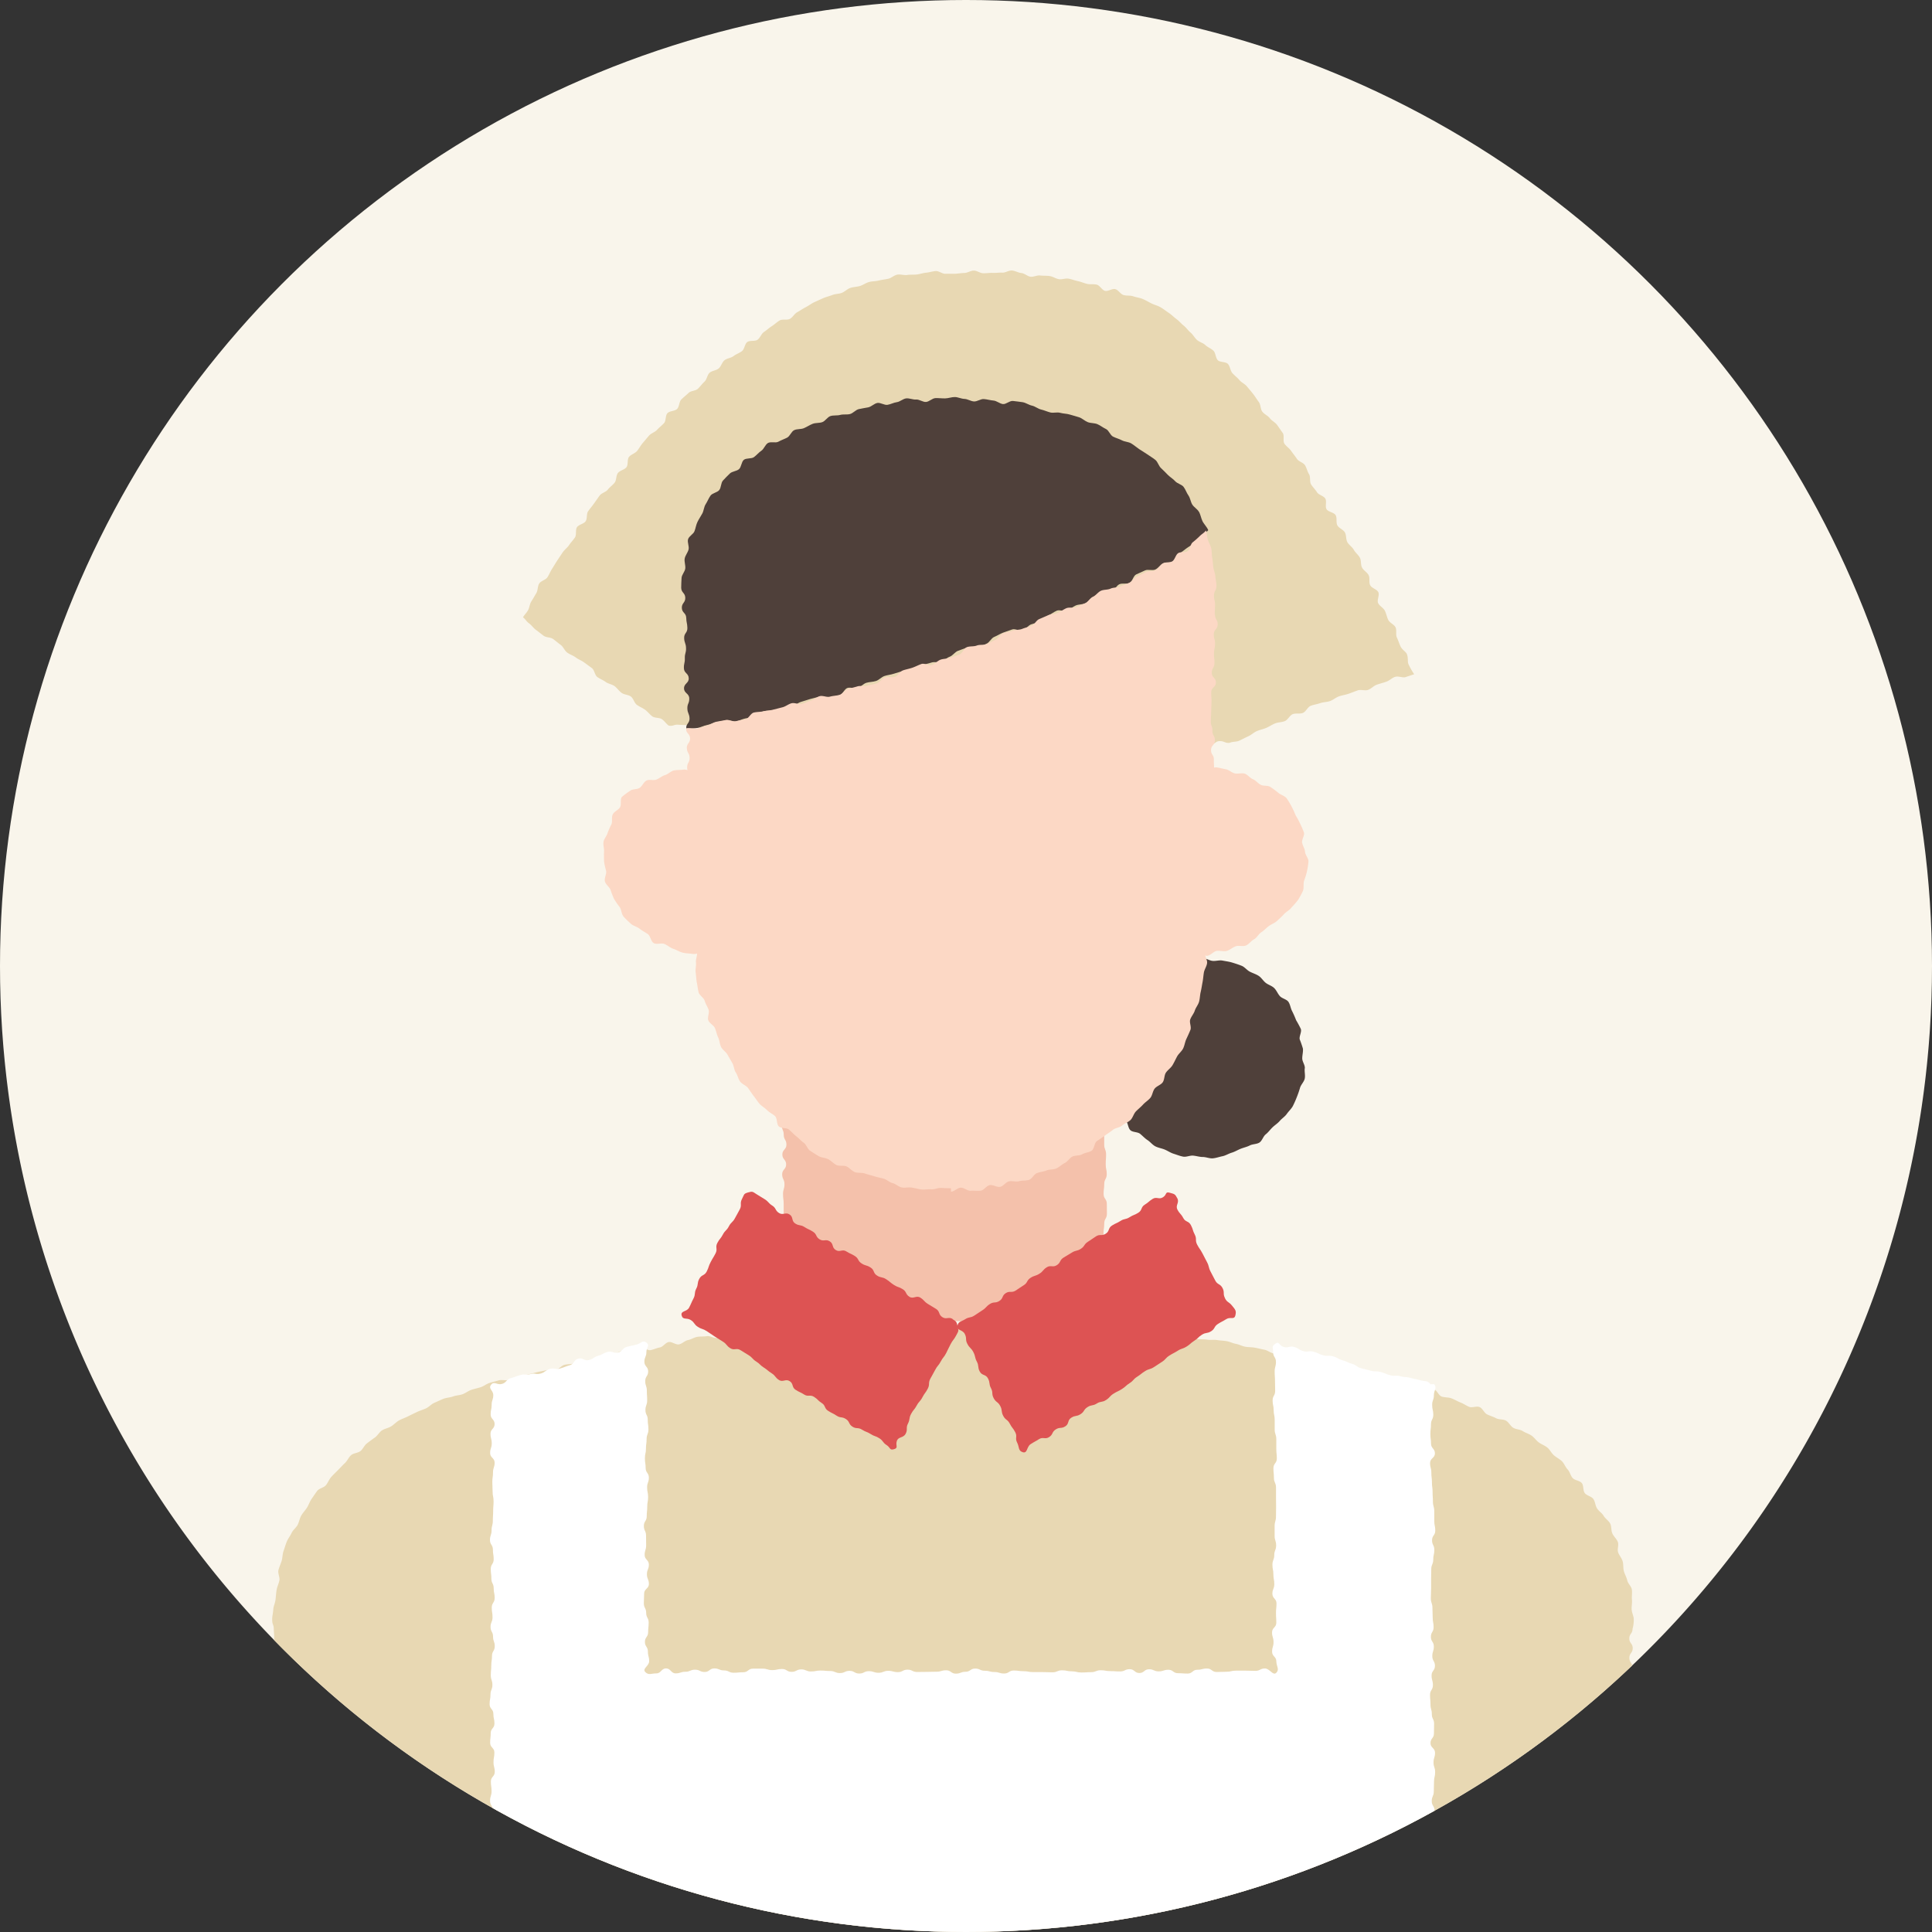
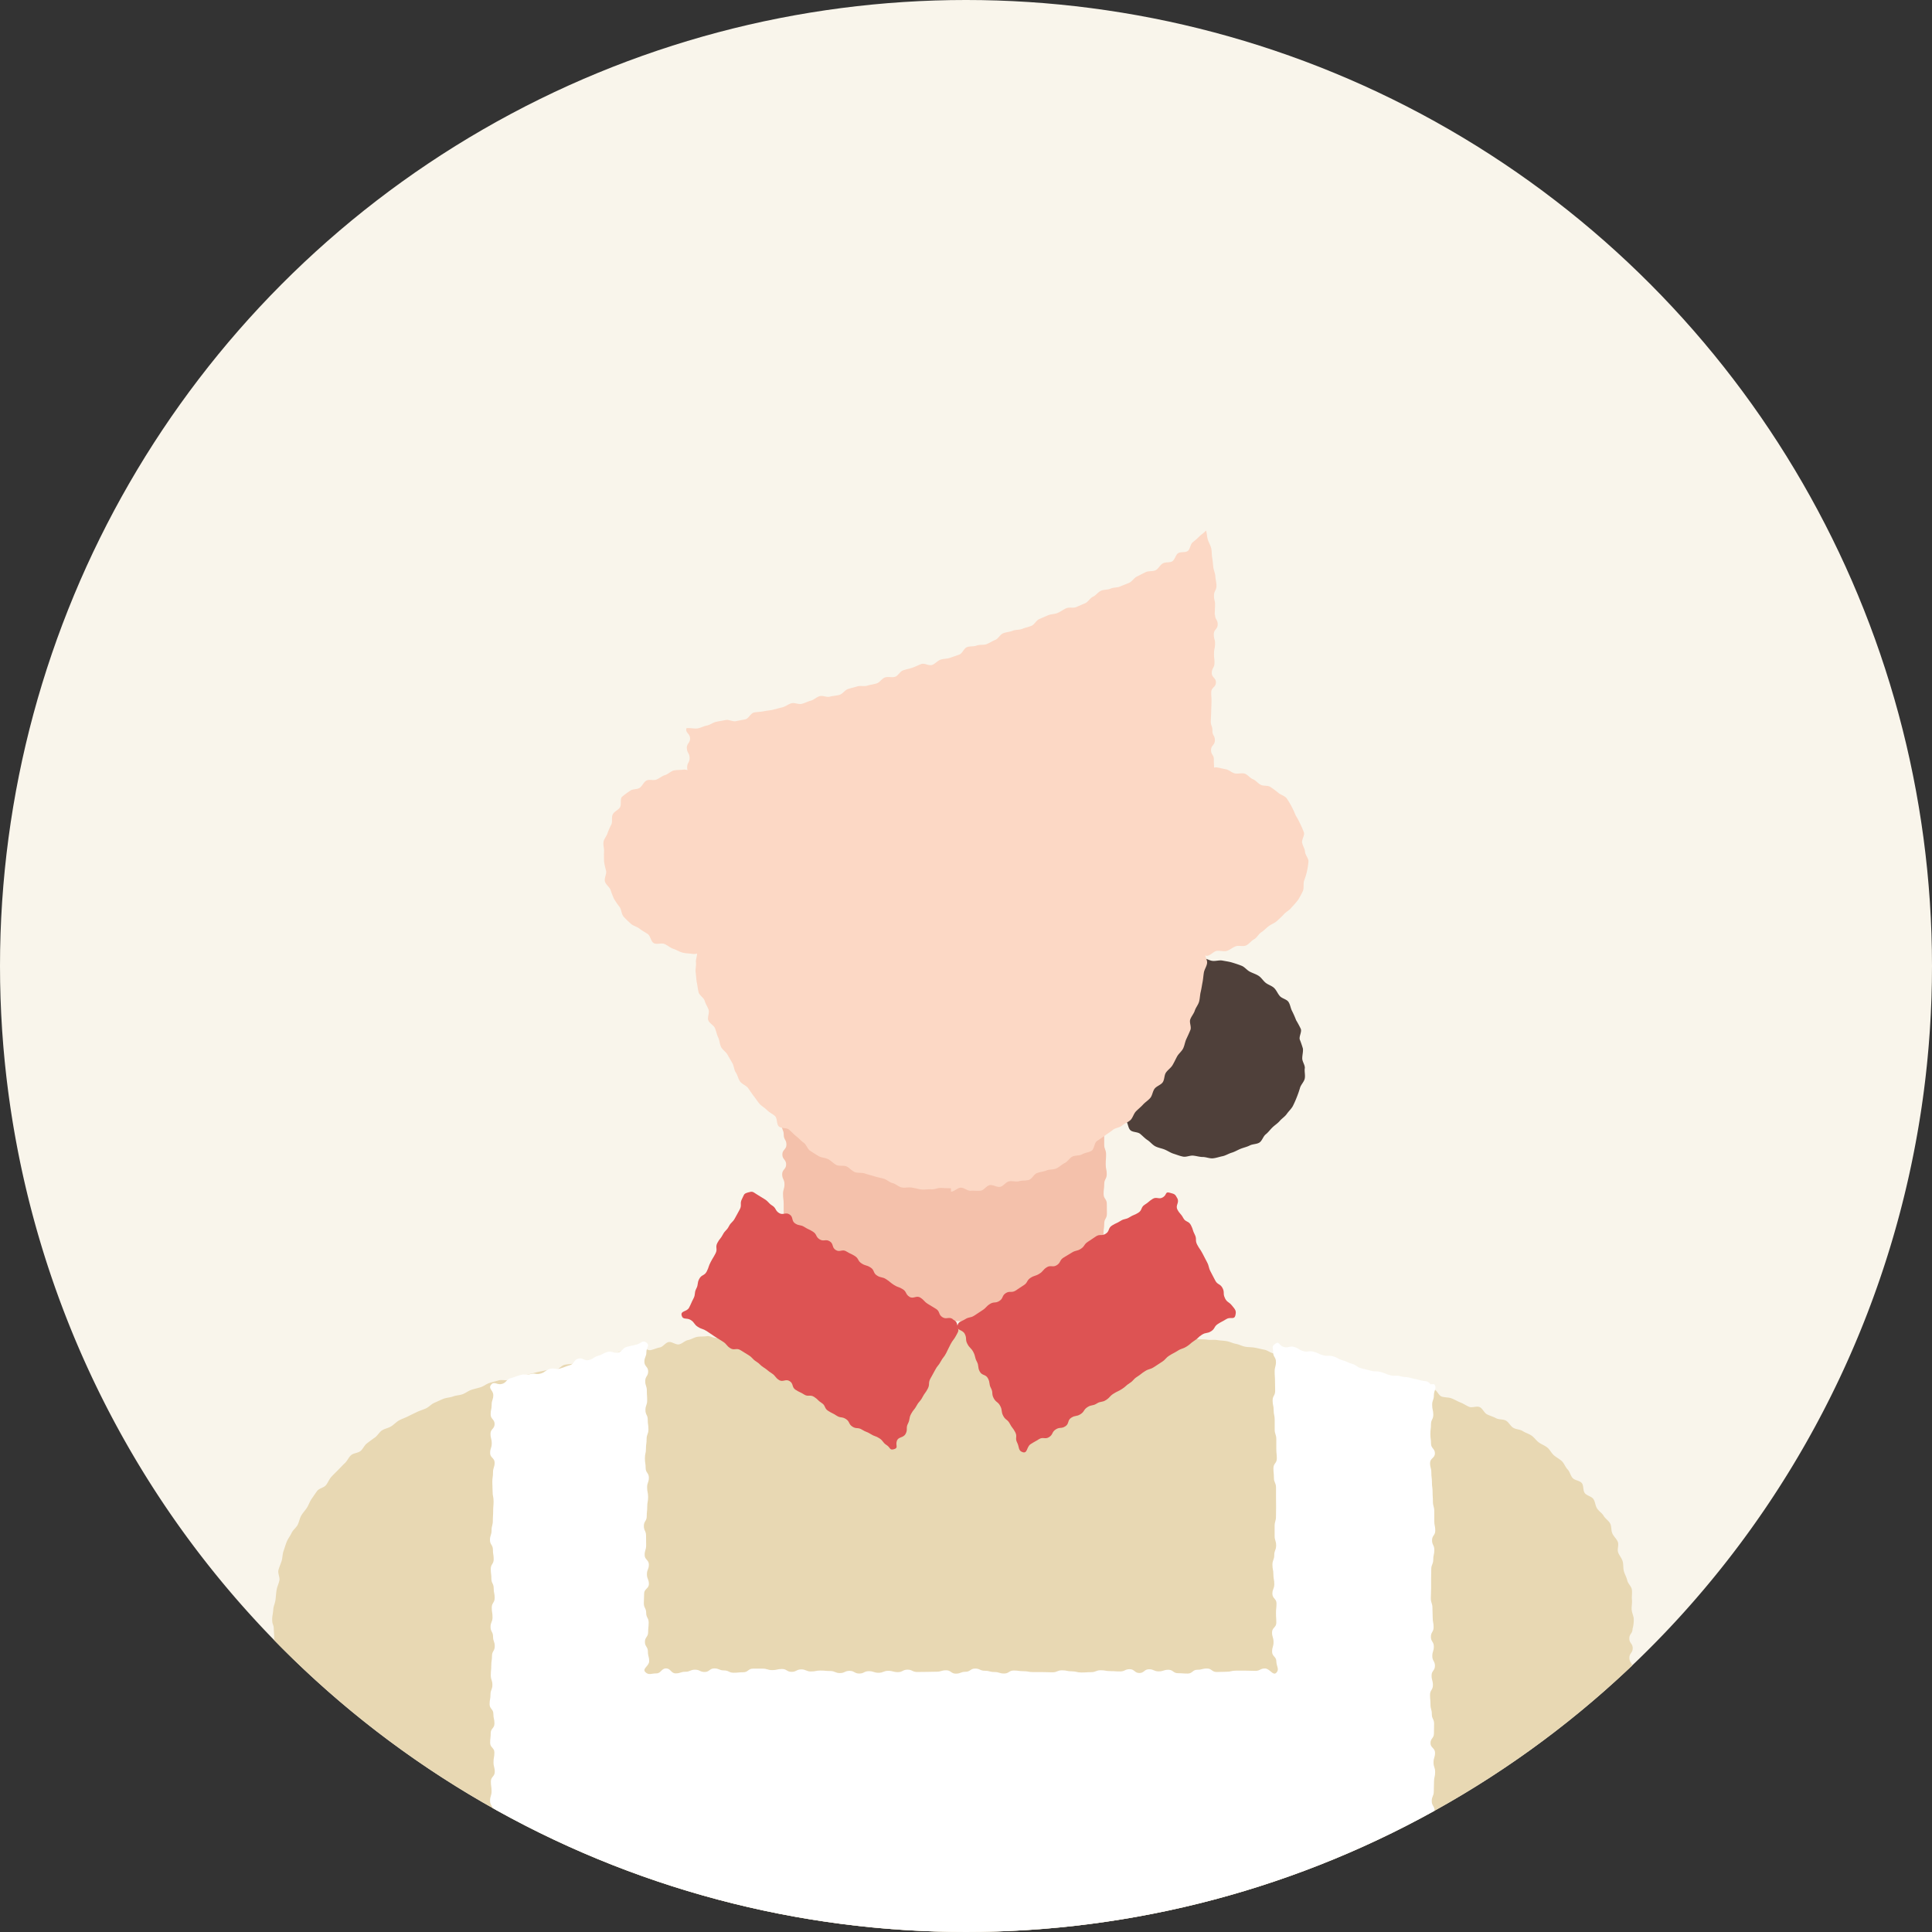
<svg xmlns="http://www.w3.org/2000/svg" width="120" height="120" viewBox="0 0 120 120">
  <rect x="0" y="0" width="120" height="120" fill="#333333" stroke="none" />
  <defs>
    <clipPath id="clip-path">
      <circle id="楕円形_16" data-name="楕円形 16" cx="60" cy="60" r="60" transform="translate(737.605 0.004)" fill="none" />
    </clipPath>
  </defs>
  <g id="_01" data-name="01" transform="translate(-737.605 -0.004)" clip-path="url(#clip-path)">
    <path id="パス_76" data-name="パス 76" d="M797.605,0a60,60,0,1,0,60,60,60,60,0,0,0-60-60" transform="translate(0 0)" fill="#f9f5eb" />
    <path id="パス_77" data-name="パス 77" d="M964.018,303.629c0-.308-.064-.308-.064-.615s-.038-.308-.038-.615-.114-.308-.114-.615.032-.307.032-.614.045-.307.045-.613-.011-.307-.011-.615-.01-.307-.01-.615.047-.307.047-.614.166-.307.166-.615-.006-.307-.006-.614-.2-.307-.2-.614.04-.307.04-.614.156-.307.156-.614-.064-.307-.064-.614.023-.306.023-.613-.117-.307-.117-.614,0-.307,0-.614-.052-.306-.052-.613-.008-.306-.008-.613.21-.292-.005-.51-.2-.028-.5-.028-.3.049-.607.049-.3-.182-.607-.182-.3.036-.606.036-.3.014-.607.014-.3-.045-.606-.045-.3-.1-.6-.1-.3.016-.606.016-.3.054-.606.054-.3.048-.606.048-.3-.116-.606-.116-.3.1-.605.1-.3.072-.606.072-.3-.167-.6-.167-.3,0-.606,0-.3.045-.6.045-.3.1-.6.1-.3-.075-.6-.075-.3.086-.605.086-.3-.051-.6-.051-.3.151-.6.151-.3-.016-.605-.016-.3-.087-.605-.087-.3.018-.605.018-.3-.047-.6-.047-.3.084-.605.084-.3-.157-.605-.157-.3-.013-.6-.013-.3.26-.6.26-.3-.1-.606-.1-.3-.1-.6-.1-.3-.024-.6-.024-.437-.188-.648.028.036.351.036.659-.147.308-.147.616.129.308.129.615.168.308.168.615-.254.307-.254.615.236.307.236.614-.247.307-.247.613.143.307.143.615-.09.307-.09.615.041.307.041.614,0,.307,0,.615-.024.307-.024.614.072.307.072.614.108.307.108.614-.229.307-.229.614.195.307.195.614-.133.307-.133.613,0,.307,0,.614-.031.307-.031.614.182.306.182.613-.049.306-.049.613-.287.405-.071.623.314,0,.617,0,.3.039.607.039.3-.028.607-.028.3.072.607.072.3-.065.606-.065.3.084.606.084l.6,0c.3,0,.3-.2.606-.2s.3.224.606.224.3-.007.606-.007.3.02.606.02.3-.082.605-.082.3.014.606.014.3-.007.6-.007.3-.207.606-.207.3.083.6.083.3-.053.6-.053.3.016.605.016.3.124.605.124.3-.042.6-.042h.6c.3,0,.3.115.605.115s.3.044.605.044.3-.035.605-.035.3-.249.6-.249.3.215.605.215.3-.028.605-.028.3-.163.6-.163.3.016.605.016.3.016.605.016.3.155.6.155.3-.2.6-.2.417.361.629.145.123-.324.046-.657c-.07-.3,0-.292,0-.6" transform="translate(-157.714 -222.709)" fill="#f4c1ab" />
-     <path id="パス_78" data-name="パス 78" d="M930.6,95.32c-.078-.166-.309-.281-.4-.479-.081-.171-.138-.368-.231-.561-.084-.173.01-.444-.083-.633-.086-.174-.355-.267-.448-.454s-.119-.385-.213-.571-.321-.284-.415-.468.1-.5.008-.686-.4-.242-.5-.424-.007-.45-.1-.631-.311-.289-.409-.47-.039-.437-.137-.617-.275-.309-.374-.487-.3-.3-.4-.474-.055-.432-.156-.609-.362-.256-.464-.433-.007-.463-.11-.638-.461-.2-.565-.37.028-.488-.077-.661-.411-.222-.517-.394-.259-.313-.366-.485-.019-.465-.128-.636-.143-.39-.253-.559-.393-.226-.5-.394-.243-.323-.356-.49-.3-.282-.416-.448.01-.5-.106-.665-.232-.333-.35-.5-.334-.258-.454-.42-.344-.246-.466-.407-.095-.437-.218-.6-.227-.339-.353-.5-.258-.314-.386-.469-.342-.243-.472-.4-.3-.277-.431-.427-.14-.421-.276-.568-.494-.091-.632-.236-.125-.444-.267-.584-.358-.213-.5-.35-.374-.188-.523-.321-.245-.332-.4-.46-.27-.309-.427-.432-.29-.292-.452-.409-.31-.274-.476-.383-.334-.245-.506-.345-.388-.15-.566-.239-.362-.2-.545-.277-.4-.1-.59-.166-.407-.02-.6-.079-.319-.31-.509-.365-.452.156-.643.105-.32-.338-.512-.385-.4,0-.6-.048-.376-.13-.569-.17-.38-.115-.575-.152-.412.063-.607.031-.373-.165-.568-.194-.4-.011-.593-.036-.409.1-.6.077-.374-.21-.57-.229-.385-.142-.582-.157-.406.144-.6.133-.4.025-.592.016-.394.026-.591.022-.392-.165-.589-.165-.393.145-.59.148-.392.042-.588.049-.393-.007-.589,0-.407-.183-.6-.168-.391.081-.586.1-.388.088-.583.112-.407,0-.6.03-.42-.055-.617-.019-.37.214-.566.256-.4.063-.593.111-.407.039-.6.092-.366.187-.558.245-.405.056-.6.121-.343.237-.531.307-.408.06-.594.135-.389.117-.573.2-.37.165-.551.25-.344.217-.523.306-.343.212-.52.307-.283.316-.458.415-.464,0-.637.1-.321.249-.491.356-.318.25-.485.361-.235.366-.4.481-.475.024-.637.143-.17.444-.33.565-.363.183-.521.307-.409.132-.564.26-.207.378-.36.508-.414.135-.565.269-.167.413-.315.549-.263.3-.409.441-.44.121-.583.262-.306.263-.448.405-.122.442-.261.587-.46.117-.6.263-.08.472-.215.621-.3.267-.434.417-.37.209-.5.361-.26.306-.39.459-.223.337-.351.492-.375.213-.5.369-.036.486-.16.643-.4.194-.526.353-.083.442-.205.6-.3.273-.424.433-.391.21-.509.372-.232.329-.349.492-.249.317-.365.48-.043.462-.158.626-.419.2-.533.362-.016.476-.128.642-.255.311-.367.477-.289.29-.4.456-.223.334-.333.5-.21.342-.319.51-.182.36-.29.528-.4.22-.509.388-.077.427-.183.6-.2.346-.309.515-.113.4-.218.571-.2.245-.3.414c.161.119.2.247.365.366s.279.3.439.415.317.245.477.364.433.087.594.206.313.25.474.369.235.354.4.473.366.178.527.3.358.188.519.307.323.236.484.355.176.434.337.553.358.188.519.307.393.142.553.261.276.3.437.418.416.11.577.229.207.393.368.512.357.191.517.309.284.289.444.408.449.066.61.185.249.271.41.39c.3.053.3-.075.6-.054s.295.014.6.023.3.163.6.171.3.03.6.038.3.038.6.047.3-.028.6-.019.3.077.6.085.306-.187.608-.178.3-.014.6-.006.3.177.6.185.3.028.6.036.307-.217.608-.209.3.192.6.2.3-.081.6-.073.3.031.6.039.3.188.6.2.3-.12.6-.112.3.152.6.161.307-.218.608-.209.3-.045.6-.037.292.309.592.317.309-.3.61-.289.3.161.6.169.3.138.6.147.306-.192.607-.183.3.114.6.123.3-.106.6-.1.3.083.6.092.3-.062.6-.053.3.115.6.123.305-.16.606-.151.294.254.594.262.3-.079.6-.07.3-.031.6-.023.3.012.6.02.3.027.6.036.3.125.6.133.3.031.6.039.306-.2.607-.191.3.068.6.076.3.056.6.065.3.1.6.111.3-.142.6-.134.3-.081.6-.072.3,0,.6.01.294.24.594.248.307-.233.608-.224.3.092.6.1.3.088.6.1.3-.046.6-.037.3-.051.6-.043.3-.048.6-.04.294.231.594.239.307-.23.607-.221.293.273.593.281.3.02.6.029.307-.224.607-.215.3.136.6.108c.165-.088.416-.046.615-.142.174-.084.352-.179.548-.268.18-.081.333-.237.529-.321s.389-.115.584-.2.356-.2.55-.277.411-.066.6-.142.3-.357.491-.431.436,0,.629-.077.3-.372.49-.443.4-.1.594-.167.415-.059.606-.128.358-.22.549-.289.4-.094.594-.161.387-.146.576-.213.453.037.64-.029.352-.256.538-.321c.2-.07.4-.121.585-.184.209-.071.367-.243.545-.3.222-.075.488.068.652.013.37-.124.544-.18.544-.18a4.347,4.347,0,0,1-.355-.628c-.071-.154,0-.409-.1-.621" transform="translate(-105.604 -54.683)" fill="#e8d8b3" />
    <path id="パス_79" data-name="パス 79" d="M1040.639,259.864c.02-.2-.159-.411-.159-.617s.062-.4.042-.605a5.893,5.893,0,0,0-.2-.576c-.041-.2.132-.451.071-.644a6.123,6.123,0,0,0-.293-.545,6.039,6.039,0,0,0-.246-.559c-.1-.179-.117-.415-.233-.582s-.4-.206-.535-.361-.206-.359-.353-.5-.364-.195-.524-.322-.265-.32-.436-.431-.369-.167-.551-.262-.316-.288-.506-.364-.388-.14-.585-.2-.4-.084-.6-.123-.413.038-.618.019-.4-.167-.6-.167-.419-.023-.62,0-.389.193-.587.231-.369.178-.563.235-.4.051-.592.126-.417.067-.6.16-.373.18-.543.29-.4.161-.558.287-.28.317-.427.458-.3.29-.431.445-.3.3-.412.468-.13.408-.229.587-.069.414-.149.6-.347.3-.409.5.135.452.094.653-.229.368-.249.572-.171.4-.171.611a7.365,7.365,0,0,0,.152,1.238c.041.2.071.417.131.611s.265.345.345.532.067.428.166.606.255.333.371.5.371.228.5.383.124.444.27.586.45.1.61.231.29.279.461.39.3.29.481.384.39.122.58.2.359.2.556.261.388.141.59.179.42-.081.625-.062.4.085.6.085.417.1.618.083.406-.093.6-.131.381-.162.575-.219.368-.168.556-.243.39-.115.57-.208.434-.072.6-.182.229-.382.389-.508.273-.292.419-.433.32-.245.452-.4.318-.265.434-.432.278-.31.377-.489a6.161,6.161,0,0,0,.25-.564,6.1,6.1,0,0,0,.2-.581c.061-.193.249-.365.29-.566s-.025-.426,0-.631" transform="translate(-221.99 -193.505)" fill="#4f403a" />
    <path id="パス_80" data-name="パス 80" d="M903.88,204.046c0-.305-.147-.305-.147-.61s.064-.315-.032-.6c-.2,0-.38.151-.578.159s-.395.03-.592.048-.419-.14-.615-.111-.412.011-.6.052-.358.231-.547.287-.347.2-.531.276-.447-.027-.623.063-.259.344-.425.453-.45.062-.6.191a4.845,4.845,0,0,0-.5.369c-.133.147-.014.5-.128.663s-.349.243-.441.426-.01.417-.081.61a5.072,5.072,0,0,0-.241.541c-.047.189-.222.356-.253.561s.046.4.032.609,0,.391,0,.6a4.826,4.826,0,0,0,.132.6c.026.206-.128.438-.078.638s.277.34.351.532a5.074,5.074,0,0,0,.22.566,5.309,5.309,0,0,0,.346.5c.116.17.106.431.241.589s.293.293.443.437.38.182.544.311.335.219.51.332.2.477.384.574.474-.03.666.051.349.237.547.3.379.188.582.237.416.046.622.079.423-.094.631-.078.3.1.507.1c.1-.29.2-.282.2-.576s-.193-.307-.193-.613.209-.306.209-.611-.254-.305-.254-.611.054-.305.054-.611.062-.305.062-.611.067-.3.067-.61.083-.306.083-.611-.121-.306-.121-.611.091-.305.091-.61-.166-.305-.166-.611-.075-.305-.075-.61.169-.305.169-.611.127-.3.127-.61-.254-.305-.254-.61.086-.305.086-.61.178-.3.178-.609" transform="translate(-121.855 -155.125)" fill="#fcd8c5" />
    <path id="パス_81" data-name="パス 81" d="M1057.946,207.337c-.032-.2.164-.441.115-.627a5.294,5.294,0,0,0-.237-.554,4.768,4.768,0,0,0-.284-.524,4.872,4.872,0,0,0-.25-.546,4.955,4.955,0,0,0-.318-.524c-.135-.145-.365-.2-.518-.332a5.187,5.187,0,0,0-.48-.355c-.164-.107-.423-.042-.6-.134s-.3-.272-.485-.347-.319-.284-.511-.344-.419.03-.614-.017-.358-.22-.556-.255-.39-.095-.589-.119-.416.2-.615.182-.384-.169-.584-.176-.354.041-.554.041c-.095.29-.157.291-.157.6s.028.305.028.61.214.3.214.609-.193.3-.193.61.063.305.063.611,0,.3,0,.61.107.305.107.611-.174.305-.174.61.182.306.182.611-.054.305-.054.61-.023.305-.023.611-.133.306-.133.611.022.3.022.609.064.305.064.611.164.306.164.611-.07.306-.07.611-.178.306-.178.611.216.317.182.622-.189.315-.091.605c.206,0,.409-.113.611-.126s.433.213.634.187.374-.264.572-.3.435.058.63,0,.362-.22.553-.287.456.029.642-.052.323-.29.5-.384.279-.327.449-.436.3-.259.464-.381.364-.186.512-.323.3-.269.434-.42.345-.246.463-.41a5.963,5.963,0,0,0,.411-.473,5.4,5.4,0,0,0,.3-.552c.078-.189.018-.436.071-.633a4.108,4.108,0,0,0,.275-1.214c0-.2-.2-.4-.211-.59s-.15-.378-.18-.568" transform="translate(-239.465 -154.993)" fill="#fcd8c5" />
-     <path id="パス_82" data-name="パス 82" d="M949.664,111.994c-.094-.177-.309-.285-.414-.456s-.122-.4-.238-.563-.178-.373-.3-.531-.386-.2-.52-.351-.312-.249-.455-.392-.273-.286-.423-.42-.2-.385-.353-.512-.334-.226-.5-.345-.34-.213-.507-.326-.318-.247-.49-.352-.406-.1-.582-.194-.374-.14-.553-.231-.255-.387-.438-.472-.344-.22-.53-.3-.413-.054-.6-.127-.342-.235-.532-.3-.389-.109-.581-.17-.4-.053-.6-.109-.421.027-.616-.023-.377-.137-.573-.182-.366-.2-.564-.241-.377-.178-.575-.213-.4-.047-.6-.077-.435.218-.634.192-.38-.2-.58-.217-.4-.079-.6-.094-.412.16-.612.149-.393-.152-.594-.158-.4-.115-.6-.116-.4.081-.6.084-.4-.024-.6-.017-.39.226-.59.238-.413-.166-.613-.15-.415-.093-.614-.071-.382.208-.58.234-.386.135-.583.166-.434-.152-.631-.116-.366.231-.562.272-.4.065-.592.111-.349.254-.542.305-.415,0-.607.054-.418.01-.608.072-.318.309-.507.377-.415.033-.6.106-.356.189-.539.268-.425.038-.605.123-.263.374-.44.466-.369.154-.543.252-.481-.022-.651.083-.243.369-.409.48-.294.275-.455.394-.477.044-.631.17-.151.445-.3.578-.429.132-.571.273-.291.285-.425.434-.107.437-.232.593-.427.182-.543.345-.19.363-.3.533-.114.4-.209.576-.211.341-.3.524-.111.385-.184.574-.342.308-.4.5.079.44.031.637-.206.366-.241.566.06.413.036.615-.219.385-.23.587-.023.41-.023.613c.007.312.245.306.254.618s-.224.32-.214.632.264.3.273.617.062.311.071.624-.211.319-.2.631.107.31.117.622-.085.316-.075.628-.068.314-.058.627.287.3.3.616-.3.322-.292.635.315.3.325.616-.127.317-.118.63.126.31.136.623-.289.366-.181.66c.2-.035.487-.04.684-.077s.383-.14.58-.178.383-.136.58-.176.394-.079.591-.119.435.111.631.068.382-.139.578-.183.4-.039.6-.084.338-.317.534-.364.407-.025.6-.073.437.089.632.04.357-.229.551-.28.358-.219.552-.271.382-.126.576-.179.39-.1.583-.15.447.1.64.048.4-.073.591-.13.3-.4.494-.454.438.059.63,0,.341-.256.533-.316.405-.051.6-.113.341-.249.532-.312.4-.079.587-.143.386-.111.576-.176.43.016.62-.05.346-.23.536-.3.393-.094.582-.161.43.006.619-.062.342-.237.531-.306.32-.292.508-.362.377-.137.565-.208.465.09.653.018.363-.178.55-.251.3-.348.482-.422.357-.19.543-.264.382-.125.569-.2.486.126.672.05.317-.286.5-.364.4-.083.587-.16.3-.318.487-.4.345-.214.53-.294.469.071.653-.009.338-.232.522-.313.415-.056.6-.138.309-.294.493-.377.331-.244.514-.327.457.033.64-.05.285-.343.467-.428.446.005.628-.079.235-.446.417-.532.368-.162.549-.248.459.03.641-.057.3-.289.485-.376c.156-.094.43,0,.6-.108s.212-.369.373-.477.3-.222.455-.339.324-.2.468-.326.255-.277.384-.419.407-.246.519-.4c-.071-.189-.282-.39-.364-.572s-.116-.393-.21-.57" transform="translate(-137.592 -80.198)" fill="#4f403a" />
    <path id="パス_83" data-name="パス 83" d="M951.669,145.318c.007-.3.013-.3.021-.6s-.074-.3-.067-.6.149-.3.154-.6c0-.2-.059-.395-.07-.589s-.106-.384-.128-.577-.034-.388-.068-.58-.016-.4-.061-.585-.156-.362-.213-.548-.045-.373-.114-.556c-.112.156-.279.232-.406.371a5.459,5.459,0,0,1-.423.37c-.143.128-.15.421-.3.534s-.447.035-.6.138-.2.4-.357.5-.428.036-.583.129c-.181.087-.278.342-.46.428s-.43.031-.612.117-.357.185-.539.27-.3.306-.483.391-.376.145-.559.229-.419.051-.6.135-.418.051-.6.134-.311.288-.494.37-.3.322-.48.4-.369.16-.553.241-.442-.006-.626.074-.347.211-.531.29-.409.067-.594.145-.368.16-.554.238-.294.339-.479.417-.389.113-.575.19-.416.044-.6.12-.4.08-.587.155-.3.334-.486.409-.357.192-.544.265-.425.016-.613.089-.42.027-.608.1-.282.39-.471.46-.381.131-.57.2-.41.049-.6.118-.334.26-.524.327-.472-.127-.661-.06-.368.164-.558.23-.39.1-.58.165-.31.34-.5.4-.431-.023-.622.04-.323.307-.515.369-.4.082-.588.142-.425-.014-.617.046-.388.1-.58.163-.329.3-.522.36-.4.057-.6.113-.442-.084-.635-.03-.354.225-.548.278-.375.152-.57.2-.438-.088-.633-.037-.363.2-.558.249-.389.1-.584.15-.4.057-.595.1-.4.032-.6.077-.327.375-.523.419-.4.075-.593.118-.435-.113-.632-.072-.4.071-.592.11-.372.191-.569.229-.383.143-.58.18-.5-.045-.7-.01c-.082.291.215.322.225.624s-.21.309-.2.611.16.3.169.6-.159.308-.149.61.108.3.118.6.107.3.116.6-.2.309-.189.612.283.294.292.6-.055.305-.046.608-.018.3-.009.606.1.3.109.6-.085.306-.076.608-.167.308-.158.611.061.3.07.6-.02.3-.011.606.026.3.036.605.226.3.235.6,0,.3.01.607-.142.308-.132.611-.119.308-.11.611.223.3.23.6c0,.2-.21.415-.2.618s.313.391.329.593-.092.416-.068.617-.049.42-.018.62.032.413.071.612.063.409.11.607.325.339.379.535.182.366.244.56-.089.459-.02.65.34.3.416.493.112.39.2.575.088.407.179.589.3.3.4.479.2.349.3.524.1.413.214.583.149.393.267.559.365.237.489.4.225.338.355.5.232.336.368.488.329.248.469.395.343.226.49.367.085.506.237.641.479.067.636.2.286.287.448.411.294.284.46.4.231.389.4.5.347.224.522.329.418.1.6.194.323.266.505.357.447.009.633.093.325.274.513.35.428.017.62.086.388.109.582.171.39.1.587.152.358.228.557.275.369.23.569.269.42-.023.621.008.4.094.6.118.412-.025.615-.009.41-.1.615-.087.4.02.606.02v.214c.2,0,.4-.242.605-.25s.42.208.622.192.416.018.618-.005.369-.316.57-.347.439.148.638.11.353-.3.55-.343.43.045.626-.009.422-.021.615-.082.31-.354.5-.423.4-.086.588-.162.425-.041.611-.125.336-.243.518-.333.3-.307.474-.4.442-.043.616-.147.415-.11.586-.221.161-.486.328-.6.337-.218.5-.342.336-.223.493-.353.42-.134.572-.27.375-.2.521-.341.194-.386.335-.533.306-.273.442-.424.325-.262.455-.419.142-.409.266-.571.381-.227.5-.393.09-.433.2-.6.305-.29.41-.465.189-.364.286-.542.285-.314.376-.5.112-.4.2-.587.173-.372.25-.56-.078-.464-.008-.656.219-.35.281-.544.212-.361.266-.557.053-.406.1-.6.075-.4.114-.6.051-.4.083-.6.173-.387.2-.59-.143-.421-.128-.624.159-.4.167-.6-.034-.407-.034-.611c.005-.3-.033-.3-.026-.6s.239-.294.246-.594-.307-.307-.3-.607.154-.3.161-.6.169-.3.176-.6-.278-.307-.27-.607.1-.3.1-.6.077-.3.084-.6.019-.3.026-.6-.109-.3-.1-.6-.015-.3-.007-.6.166-.3.173-.6,0-.3.008-.6-.049-.3-.041-.6.083-.3.091-.6-.076-.3-.068-.6.168-.3.175-.6-.02-.3-.012-.6-.182-.3-.174-.6.23-.294.238-.594-.16-.3-.153-.6-.109-.3-.1-.6.017-.3.024-.6.012-.3.019-.6-.023-.3-.016-.6.282-.294.29-.594-.264-.307-.257-.607.16-.3.167-.6-.036-.3-.029-.6.059-.3.066-.6-.085-.3-.078-.6.233-.295.241-.6-.169-.3-.162-.605" transform="translate(-138.615 -107.131)" fill="#fcd8c5" />
    <path id="パス_84" data-name="パス 84" d="M894.2,377.752c0-.3-.2-.3-.2-.6s-.02-.3-.02-.6.055-.3.055-.6.132-.3.132-.6.018-.3.018-.6-.262-.3-.262-.6.127-.3.127-.6.067-.3.067-.6.047-.3.047-.6-.166-.3-.166-.6.074-.3.074-.6.033-.3.033-.6-.189-.3-.189-.6.206-.3.206-.6-.21-.3-.21-.6.2-.3.2-.6a1.967,1.967,0,0,0,.075-.607c0-.171-.115-.376-.13-.608-.012-.185.042-.4.017-.616-.021-.19.028-.409-.007-.621-.031-.192-.244-.363-.287-.57-.04-.192-.157-.371-.209-.575s-.015-.41-.076-.61-.21-.352-.279-.548.059-.453-.019-.646-.251-.333-.338-.522-.041-.433-.136-.617-.3-.3-.406-.48-.3-.289-.411-.464-.11-.41-.227-.58-.4-.2-.53-.366-.058-.467-.19-.626-.43-.161-.568-.314-.171-.389-.315-.537-.206-.368-.356-.51-.34-.231-.495-.367-.244-.343-.4-.473-.365-.2-.53-.32-.283-.305-.452-.424-.377-.171-.55-.283-.416-.1-.592-.206-.27-.341-.45-.442-.431-.055-.613-.151-.375-.148-.56-.239-.274-.367-.461-.452-.469.062-.659-.019-.353-.2-.544-.273-.361-.183-.554-.254-.4-.042-.6-.109-.286-.389-.479-.453-.451.1-.644.038-.324-.3-.517-.357-.428.04-.622-.017-.384-.107-.578-.162-.319-.345-.514-.4-.432.067-.627.016-.394-.07-.59-.119-.392-.079-.588-.127-.406-.022-.6-.068-.382-.122-.578-.167-.345-.289-.54-.333-.436.116-.632.073-.358-.235-.554-.277-.386-.112-.582-.153-.412.011-.608-.03-.37-.194-.565-.234-.435.13-.63.091-.371-.192-.566-.23-.392-.089-.587-.126-.4-.024-.6-.06-.383-.142-.577-.177-.385-.135-.579-.169-.4-.036-.6-.07-.411.011-.6-.022-.407-.012-.6-.044-.363-.285-.556-.316-.424.077-.616.046-.386-.162-.577-.192c-.206-.033-.417.018-.606-.011l-.593-.09c-.215-.033-.419-.023-.6-.049-.228-.034-.443.044-.609.02a.854.854,0,0,1-.572-.369c-.3,0-.3,0-.6,0s-.3.244-.6.244-.3.036-.6.036-.3-.152-.6-.152-.3-.055-.6-.055-.3.107-.6.107-.3-.177-.6-.177-.3-.031-.6-.031-.3.1-.6.1-.3.1-.6.1-.3-.152-.6-.152-.3.131-.6.131-.3.066-.6.066-.3-.106-.6-.106-.3-.086-.6-.086-.3.113-.6.113-.3.088-.6.088-.3-.2-.6-.2-.3.227-.6.227-.3-.07-.6-.07-.3.021-.6.021-.3-.247-.6-.247-.3.2-.6.2-.3-.086-.6-.086-.3.178-.6.178-.3.014-.6.014-.3-.224-.6-.224-.3.242-.6.242-.3-.17-.6-.17-.3-.084-.6-.084-.3.067-.6.067-.3.112-.6.112-.3.067-.6.067-.3-.284-.6-.284-.3.175-.6.186-.235-.177-.617-.122c-.166.024-.359.1-.587.131-.18.027-.35.248-.564.281-.186.028-.411-.123-.621-.091-.189.029-.377.123-.583.156-.19.03-.387.067-.591.1s-.361.234-.564.267-.425-.145-.627-.111-.4.01-.6.044-.375.162-.575.2-.363.231-.563.267-.437-.182-.637-.145-.35.3-.549.335-.381.129-.579.167-.448-.219-.646-.181-.342.333-.54.372-.44-.167-.638-.127-.368.2-.565.239-.42-.047-.617-.005-.365.213-.561.255-.357.241-.553.285-.422-.053-.617-.009-.4.037-.6.082-.347.274-.541.321-.419-.028-.612.019-.394.076-.588.125l-.581.149c-.195.051-.378.138-.57.19s-.394.08-.585.134-.425-.025-.616.03-.39.1-.58.162-.358.206-.547.265-.391.1-.579.163-.356.206-.542.271-.4.069-.588.138-.414.073-.6.147-.378.169-.563.248-.335.26-.517.344-.388.141-.568.229-.372.175-.55.268-.385.155-.559.253-.321.267-.493.371-.4.14-.567.25-.276.328-.441.443-.332.24-.492.361-.243.35-.4.476-.43.123-.581.255-.235.35-.38.487-.286.29-.427.433-.292.285-.426.434-.206.358-.333.513-.417.191-.538.35-.236.338-.35.5-.181.373-.287.543-.261.323-.36.5-.131.4-.223.574-.291.317-.374.5-.225.357-.3.541-.133.4-.2.583-.059.419-.117.608-.152.389-.2.58.1.447.059.639c-.043.208-.14.393-.171.584-.035.213-.045.414-.067.6-.025.219-.128.413-.139.6-.015.233-.068.439-.07.61,0,.389.09.3.1.608s.026.3.026.607-.064.3-.064.607.129.3.129.606-.126.3-.126.606.042.3.042.606-.038.3-.038.605-.038.3-.038.6-.079.3-.079.606.083.3.083.605-.01.3-.01.605-.065.3-.065.605.1.3.1.6,0,.3,0,.605.118.3.118.6-.008.3-.008.605-.114.3-.114.6.05.3.05.6.145.3.145.6-.008.3-.008.6-.185.3-.185.6.011.3.011.6-.047.3-.047.6.159.3.159.605-.165.3-.165.6.212.3.212.6-.129.3-.129.6-.131.3-.131.6.223.3.223.6-.151.3-.151.6-.088.3-.088.605.176.3.176.6-.143.3-.143.6-.032.3-.032.6.066.3.066.6.093.3.093.6l84.1.005c0-.3.194-.3.194-.607s.012-.3.012-.607-.247-.3-.247-.606.111-.3.111-.606-.071-.3-.071-.606.161-.3.161-.605-.059-.3-.059-.6-.134-.3-.134-.606.14-.3.14-.605.157-.3.157-.6-.01-.3-.01-.606.007-.3.007-.6-.069-.3-.069-.605-.228-.3-.228-.6.271-.3.271-.605-.023-.3-.023-.6-.117-.3-.117-.6.191-.3.191-.6,0-.3,0-.6" transform="translate(-55.107 -266.976)" fill="#e8d8b3" />
    <path id="パス_85" data-name="パス 85" d="M924.636,356.963c-.191-.246-.351-.169-.65-.252s-.305-.063-.606-.147-.318-.016-.618-.1-.329.022-.629-.062-.29-.117-.59-.2-.323,0-.623-.084-.3-.07-.6-.153-.27-.193-.57-.276-.286-.136-.586-.219-.279-.158-.578-.241-.327.014-.627-.069-.286-.137-.586-.22-.337.047-.637-.036-.275-.176-.575-.26-.347.084-.648,0-.267-.386-.521-.2-.133.229-.133.529.174.3.174.6-.08.3-.08.6.021.3.021.6.01.3.01.6-.158.3-.158.6.065.3.065.6.064.3.064.6,0,.3,0,.6.1.3.1.6,0,.3,0,.6.033.3.033.6-.212.3-.212.6.031.3.031.6.13.3.13.6,0,.3,0,.6.005.3.005.6-.007.3-.007.6-.084.3-.084.6,0,.3,0,.6.094.3.094.6-.117.3-.117.6-.113.3-.113.6.059.3.059.6.056.3.056.6-.118.3-.118.6.255.3.255.6-.032.3-.032.6.02.3.02.6-.264.3-.264.6.092.3.092.6-.089.3-.089.6.263.3.263.6.211.494,0,.707-.406-.265-.707-.265-.3.149-.6.149-.3-.014-.6-.014-.3,0-.6,0-.3.069-.6.069-.3.015-.6.015-.3-.217-.6-.217-.3.077-.6.077-.3.237-.6.237-.3-.022-.6-.022-.3-.214-.6-.214-.3.1-.6.1-.3-.132-.6-.132-.3.234-.6.234-.3-.238-.6-.238-.3.14-.6.14-.3-.02-.6-.02-.3-.054-.6-.054-.3.119-.6.119-.3.02-.6.02-.3-.072-.6-.072-.3-.064-.6-.064-.3.125-.6.125-.3-.014-.6-.014h-.6c-.3,0-.3-.055-.6-.055s-.3-.043-.6-.043-.3.187-.6.187-.3-.093-.6-.093-.3-.079-.6-.079-.3-.136-.6-.136-.3.2-.6.2-.3.116-.6.116-.3-.209-.6-.209-.3.088-.6.088-.3.011-.6.011-.3.007-.6.007-.3-.145-.6-.145-.3.153-.6.153-.3-.08-.6-.08-.3.121-.6.121-.3-.1-.6-.1-.3.147-.6.147-.3-.167-.6-.167-.3.138-.6.138-.3-.128-.6-.128-.3-.029-.6-.029-.3.058-.6.058-.3-.129-.6-.129-.3.152-.6.152-.3-.178-.6-.178-.3.07-.6.07-.3-.091-.6-.091-.3,0-.6,0-.3.224-.6.224-.3.03-.6.03-.3-.144-.6-.144-.3-.124-.6-.124-.3.221-.6.221-.3-.142-.6-.142-.3.129-.6.129-.3.1-.6.1-.3-.308-.6-.308-.3.309-.606.309-.465.131-.68-.082.238-.375.238-.675-.078-.3-.078-.6-.186-.3-.186-.6.2-.3.2-.6.033-.3.033-.6-.154-.3-.154-.6-.146-.3-.146-.6.019-.3.019-.6.295-.3.295-.6-.122-.3-.122-.6.121-.3.121-.6-.262-.3-.262-.6.093-.3.093-.6-.006-.3-.006-.6-.136-.3-.136-.6.178-.3.178-.6.032-.3.032-.6.054-.3.054-.6-.062-.3-.062-.6.109-.3.109-.6-.2-.3-.2-.6-.046-.3-.046-.6.065-.3.065-.6.041-.3.041-.6.113-.3.113-.6-.043-.3-.043-.6-.143-.3-.143-.6.107-.3.107-.6-.02-.3-.02-.6-.1-.3-.1-.6.182-.3.182-.6-.235-.3-.235-.6.125-.3.125-.6.239-.413,0-.59-.3.036-.6.119-.306.061-.606.144-.249.265-.549.348-.355-.115-.655-.032-.28.154-.58.238-.273.181-.573.265-.37-.168-.67-.085-.232.329-.532.412-.291.115-.592.2-.338-.057-.638.026-.267.2-.567.287-.338-.05-.638.034-.33-.023-.631.06-.293.11-.594.194-.248.274-.549.358-.48-.195-.673.051.136.34.136.641-.1.3-.1.6-.063.3-.063.6.246.3.246.6-.254.3-.254.6.076.3.076.6-.1.3-.1.6.279.3.279.6-.1.3-.1.6-.043.3-.043.6.018.3.018.6.06.3.06.6-.026.3-.026.6-.02.3-.02.6-.078.3-.078.6-.1.3-.1.6.182.3.182.6.049.3.049.6-.182.3-.182.6.039.3.039.6.143.3.143.6.062.3.062.6-.182.3-.182.6.048.3.048.6-.123.3-.123.6.155.3.155.6.106.3.106.6-.171.3-.171.6-.045.3-.045.6-.03.3-.03.6.1.3.1.6-.119.3-.119.6-.054.3-.054.6.233.3.233.6.067.3.067.6-.232.3-.232.6-.035.3-.035.6.263.3.263.6-.054.3-.054.6.077.3.077.6-.241.3-.241.6.043.3.043.6-.093.3-.093.6.177.3.177.6-.192.3-.192.6.147.3.147.6.029.3.029.6.046.3.046.6-.106.3-.106.6.137.3.137.6-.054.3-.054.6-.186.3-.186.6.253.3.253.6-.27.3-.27.6.214.3.214.6-.038.3-.038.6.118.3.118.605-.306.3-.306.6.219.3.219.606-.18.3-.18.606h58.482c0-.3-.05-.3-.05-.6s.146-.3.146-.6-.151-.3-.151-.6,0-.3,0-.6.22-.3.22-.6-.216-.3-.216-.6.03-.3.03-.6-.046-.3-.046-.6.107-.3.107-.6.027-.3.027-.6-.111-.3-.111-.6.113-.3.113-.6-.023-.3-.023-.6.039-.3.039-.6-.106-.3-.106-.6.195-.3.195-.6-.175-.3-.175-.6.127-.3.127-.6.014-.3.014-.6.07-.3.07-.6-.1-.3-.1-.6.093-.3.093-.6-.281-.3-.281-.6.214-.3.214-.6.009-.3.009-.6-.14-.3-.14-.6-.084-.3-.084-.6-.028-.3-.028-.6.179-.3.179-.6-.083-.3-.083-.6.209-.3.209-.6-.164-.3-.164-.6.095-.3.095-.6-.183-.3-.183-.6.169-.3.169-.6-.057-.3-.057-.6-.016-.3-.016-.6-.1-.3-.1-.6.017-.3.017-.6,0-.3,0-.6.01-.3.01-.6.123-.3.123-.6.067-.3.067-.6-.141-.3-.141-.6.2-.3.2-.6-.062-.3-.062-.6,0-.3,0-.6-.084-.3-.084-.6-.021-.3-.021-.6-.04-.3-.04-.6-.037-.3-.037-.6-.079-.3-.079-.6.3-.3.3-.6-.241-.3-.241-.6-.04-.3-.04-.6.037-.3.037-.6.144-.3.144-.6-.07-.3-.07-.605.107-.3.107-.606.207-.44.021-.68" transform="translate(-98.176 -270.979)" fill="#fff" />
    <path id="パス_86" data-name="パス 86" d="M934.452,322.653c-.255-.162-.388.048-.643-.115s-.135-.349-.389-.511-.261-.152-.514-.313-.212-.227-.466-.389-.426.108-.679-.054-.16-.309-.413-.47-.292-.1-.546-.264-.233-.195-.486-.357-.315-.066-.568-.227-.143-.336-.4-.5-.3-.089-.554-.251-.166-.3-.42-.461-.276-.125-.53-.287-.4.076-.658-.086-.116-.377-.37-.539-.379.036-.633-.125-.157-.312-.411-.474-.275-.128-.529-.29-.32-.057-.573-.218-.1-.4-.353-.563-.4.071-.654-.09-.166-.3-.42-.46-.21-.23-.463-.391-.258-.155-.511-.316-.247-.192-.536-.108-.228.135-.374.412.012.359-.133.637-.153.273-.3.549-.235.23-.379.507-.228.233-.373.51-.2.248-.343.524.033.369-.111.645-.162.268-.306.544-.1.3-.241.578-.32.185-.465.461-.041.331-.185.607-.029.336-.174.613-.126.286-.27.563-.541.184-.465.486.309.122.564.284.189.265.444.427.293.1.547.262.246.175.5.337.257.158.511.32.2.244.455.406.381-.04.635.122.258.155.512.317.211.228.465.39.22.214.474.376.233.194.487.355.2.252.45.414.414-.089.667.073.116.377.369.539.274.129.528.291.366-.015.619.147.217.218.471.379.149.326.4.487.271.134.525.3.325.048.578.209.156.314.409.475.34.025.593.186.286.111.539.273.29.1.543.265.192.258.445.42.174.339.463.255.08-.225.173-.508.4-.171.547-.448,0-.354.143-.631.049-.327.194-.6.2-.246.349-.522.214-.24.358-.517.186-.254.33-.53.015-.345.16-.621.159-.269.3-.545.2-.247.346-.523.2-.25.34-.526.132-.283.277-.559.194-.25.338-.527.175-.257.1-.559-.067-.3-.321-.462" transform="translate(-137.672 -240.723)" fill="#dd5353" />
    <path id="パス_87" data-name="パス 87" d="M1007.032,321.478c-.145-.277-.008-.349-.152-.625s-.309-.191-.453-.468l-.289-.554c-.144-.276-.078-.311-.222-.587s-.143-.277-.288-.553-.179-.258-.324-.535-.006-.349-.15-.626-.092-.3-.236-.58-.336-.177-.481-.453-.214-.24-.358-.516.138-.424-.007-.7-.17-.263-.47-.348-.164.118-.419.28-.394-.057-.649.105-.233.2-.487.358-.142.338-.4.5-.285.114-.539.276-.312.07-.566.232-.276.126-.53.287-.135.348-.389.509-.354,0-.608.166-.247.172-.5.334-.182.274-.436.436-.308.076-.562.237-.261.15-.515.311-.161.306-.415.468-.375-.028-.628.133-.2.24-.457.4-.3.094-.549.255-.167.3-.421.458-.249.169-.5.331-.359,0-.612.157-.147.327-.4.488-.338.028-.591.19-.212.227-.465.389-.25.167-.5.329-.315.065-.568.226-.414.119-.486.411.313.221.458.5.017.344.162.621.227.234.372.511.072.315.217.591.034.335.178.611.371.158.515.435.041.33.186.606.021.341.166.617.266.213.41.49.039.332.183.608.266.213.41.49.192.251.337.528-.028.366.117.643.053.512.353.6.23-.335.484-.5.264-.147.519-.31.378.032.632-.13.157-.314.411-.476.339-.029.593-.191.118-.374.372-.536.319-.058.573-.219.18-.278.434-.44.319-.06.573-.221.321-.055.575-.217.21-.231.464-.393.273-.13.527-.292.226-.206.479-.367.209-.232.462-.393.237-.188.491-.349.3-.09.553-.251.25-.166.5-.327.209-.231.463-.392.267-.14.52-.3.294-.1.547-.258.227-.2.48-.362.22-.213.473-.374.321-.056.574-.217.169-.293.423-.454.266-.141.52-.3.488.064.56-.227,0-.355-.208-.611-.293-.179-.438-.457" transform="translate(-193.341 -240.846)" fill="#dd5353" />
  </g>
</svg>